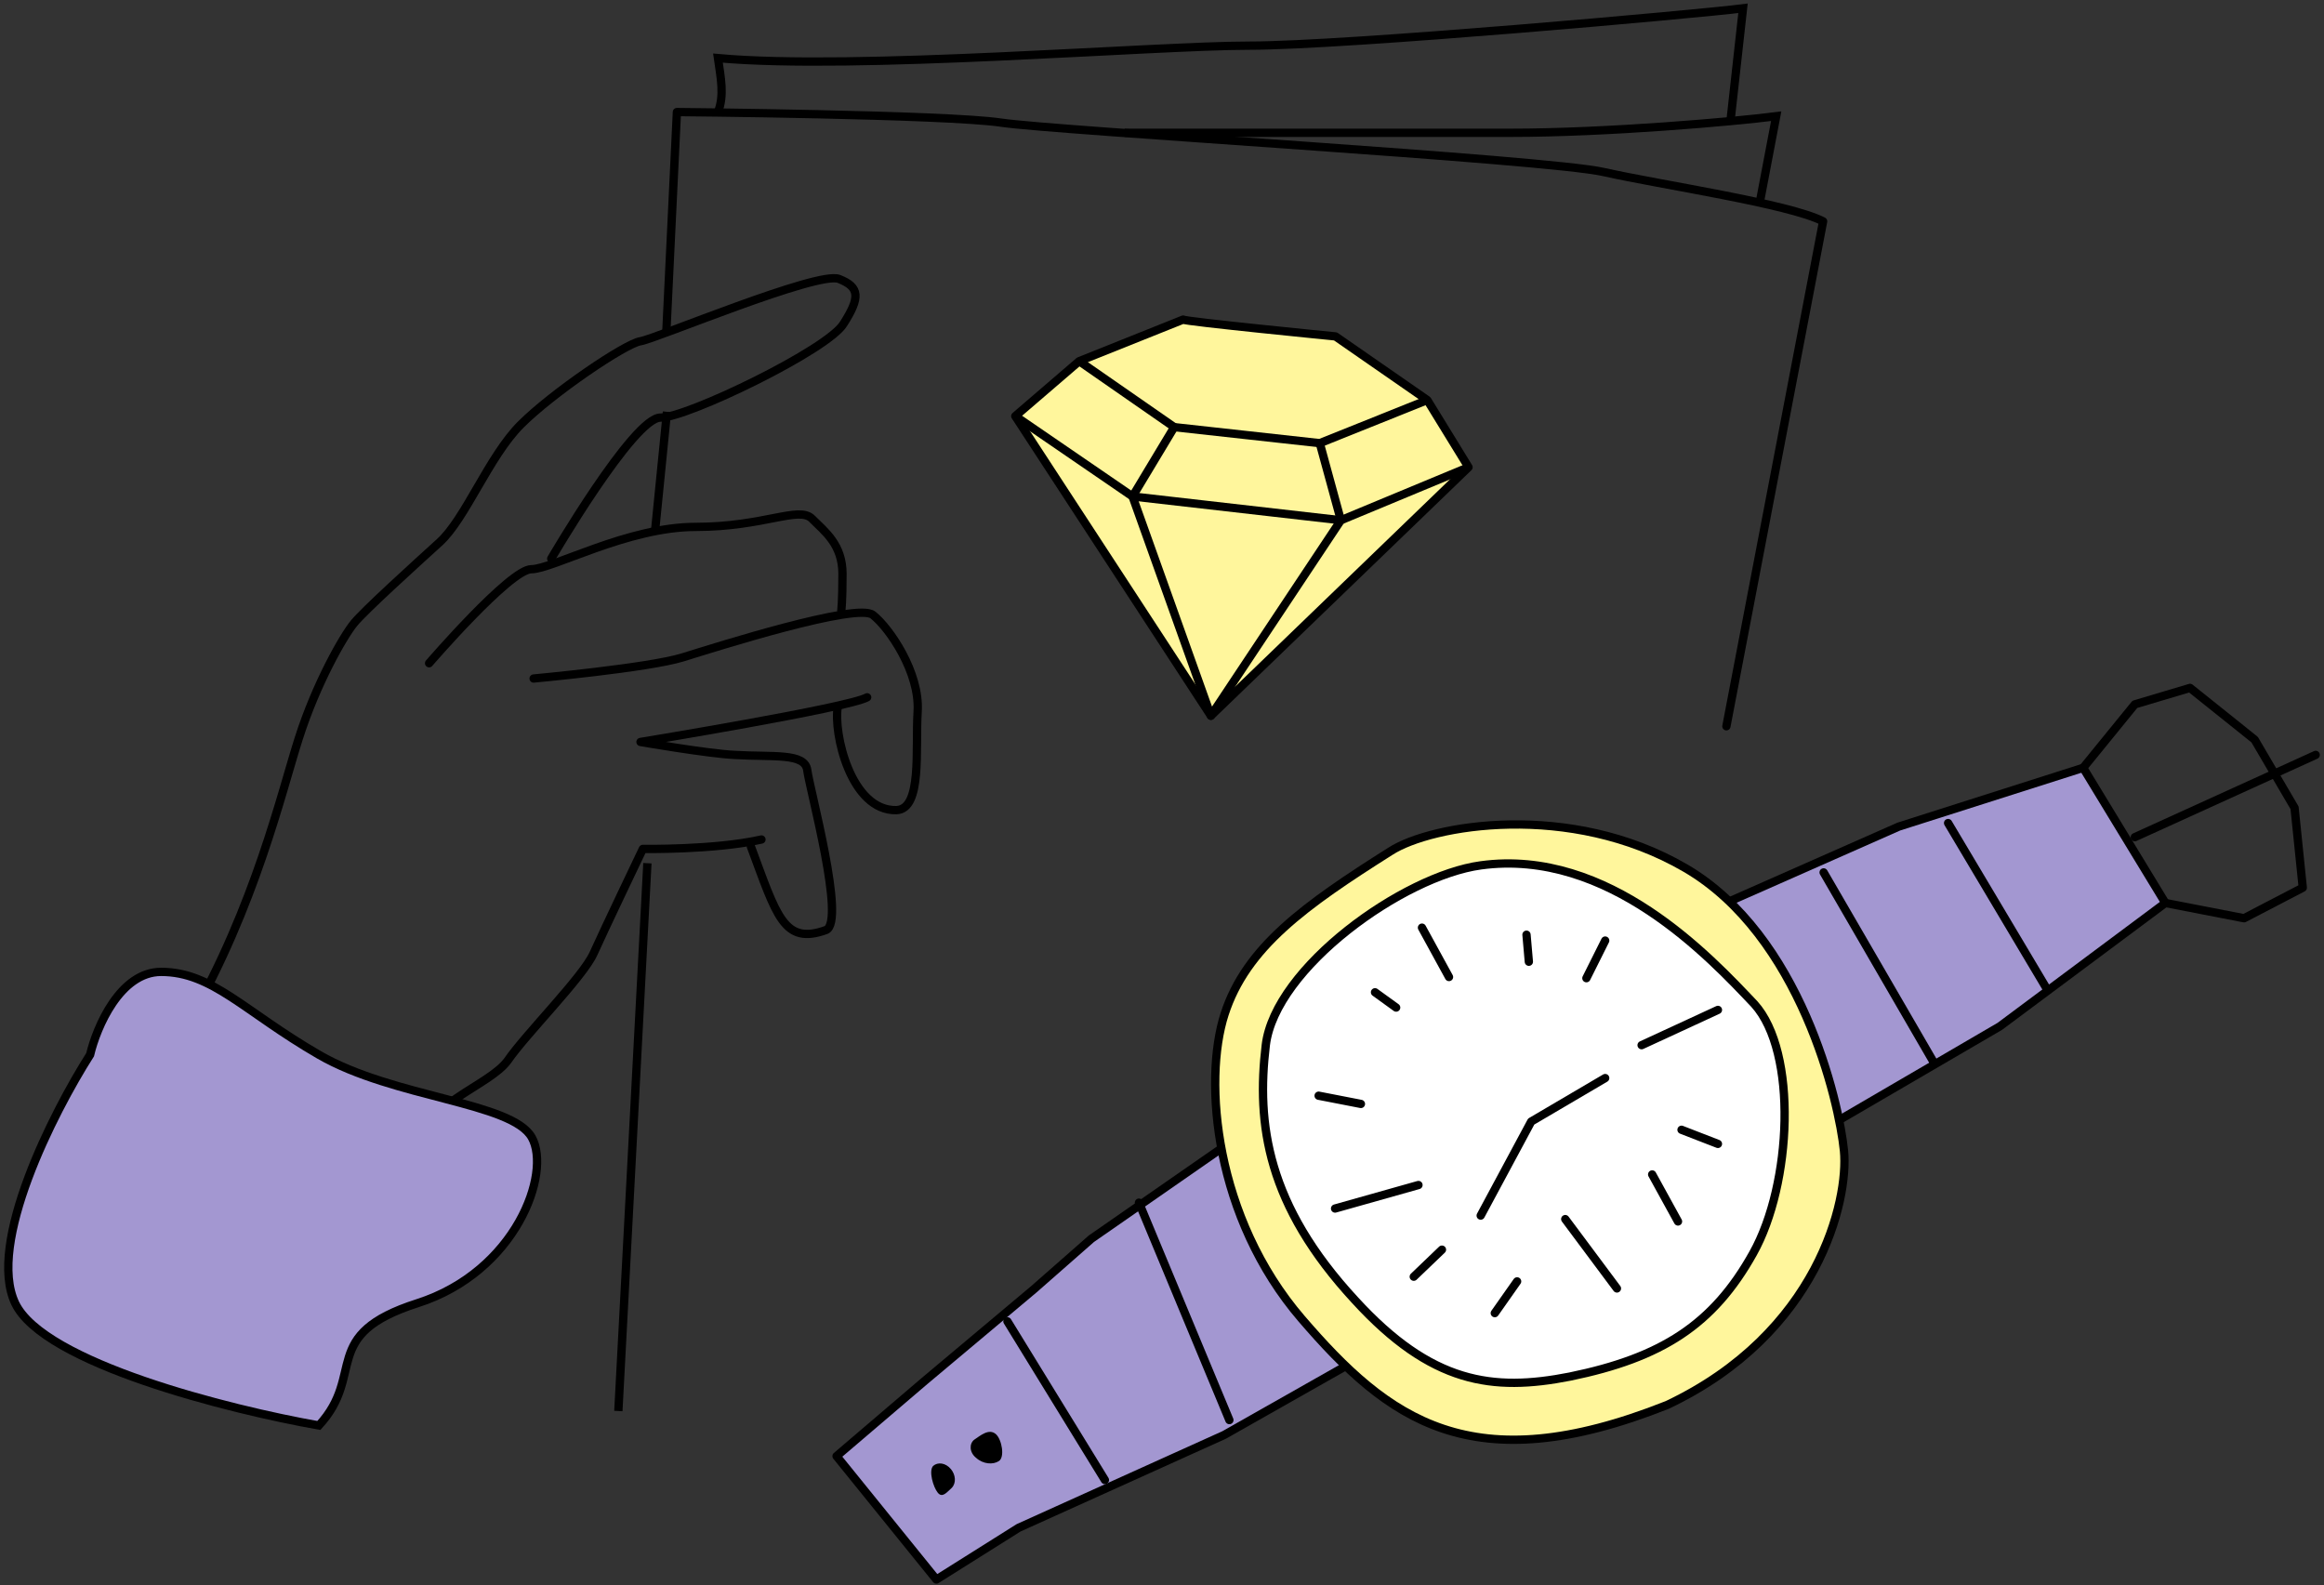
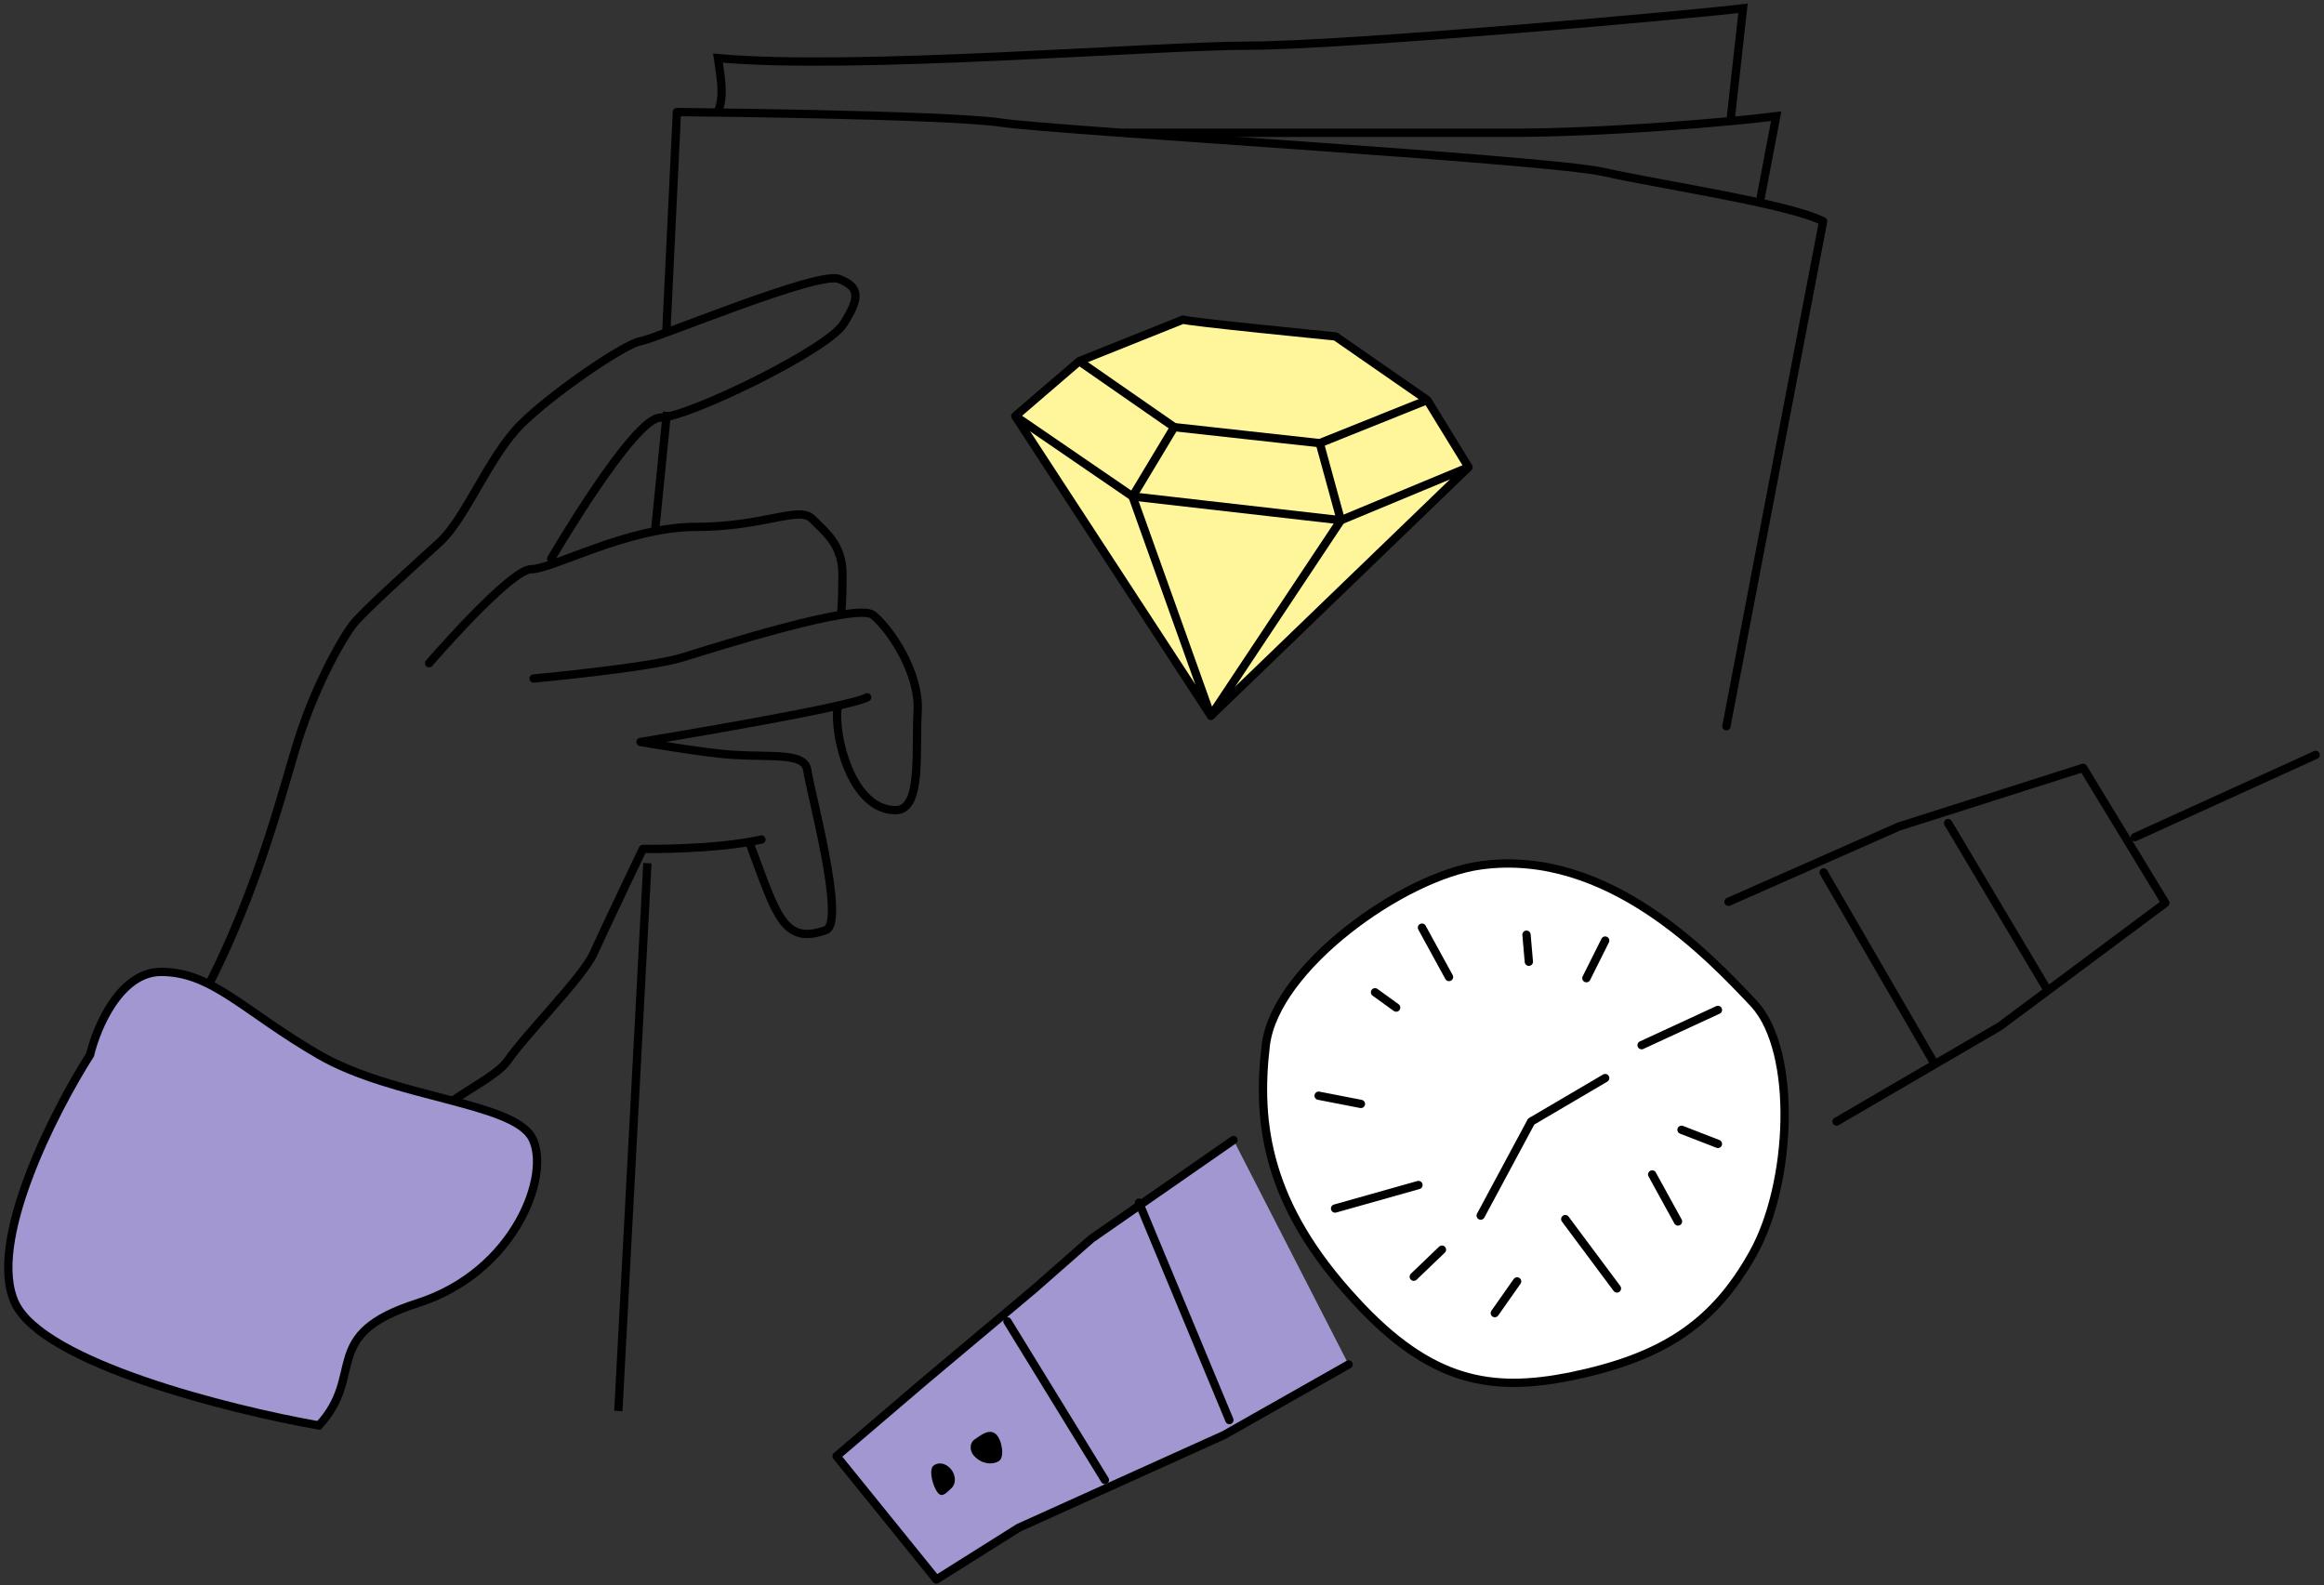
<svg xmlns="http://www.w3.org/2000/svg" width="280" height="191" viewBox="0 0 280 191" fill="none">
  <rect x="0" y="0" width="280" height="191" fill="#333333" stroke="none" />
  <path d="M13.354 136.825C13.354 136.825 14.911 136.825 22.834 122.949C30.758 109.073 33.871 95.622 35.993 88.968C38.116 82.313 41.37 76.649 42.644 75.092C43.917 73.534 49.86 68.154 52.972 65.322C56.085 62.49 58.915 54.986 62.735 51.163C66.556 47.34 75.328 41.393 77.168 41.11C79.007 40.827 98.533 32.615 101.08 33.606C103.627 34.597 103.627 35.871 101.646 38.986C99.806 42.101 82.827 50.313 79.573 50.313C76.319 50.313 66.414 67.304 66.414 67.304" stroke="black" stroke-miterlimit="10" stroke-linecap="round" stroke-linejoin="round" />
  <path d="M51.699 79.906C51.699 79.906 61.462 68.579 64.009 68.579C66.556 68.579 75.612 63.481 83.818 63.481C92.025 63.481 96.269 60.933 97.826 62.49C99.382 64.048 101.505 65.605 101.505 69.145C101.505 72.543 101.363 73.534 101.363 73.534" stroke="black" stroke-miterlimit="10" stroke-linecap="round" stroke-linejoin="round" />
  <path d="M100.939 85.145C100.373 88.26 102.495 97.746 108.013 97.605C111.126 97.463 110.277 90.384 110.56 85.711C110.843 81.039 107.164 75.658 105.183 74.101C103.344 72.543 86.365 77.924 82.262 79.198C78.158 80.472 64.292 81.747 64.292 81.747" stroke="black" stroke-miterlimit="10" stroke-linecap="round" stroke-linejoin="round" />
  <path d="M104.477 84.012C102.213 85.286 77.169 89.392 77.169 89.392C77.169 89.392 85.376 90.808 88.488 90.95C93.158 91.233 96.978 90.667 97.261 92.791C97.544 95.056 101.93 111.056 99.525 112.047C94.431 113.888 93.582 110.348 90.469 101.994" stroke="black" stroke-miterlimit="10" stroke-linecap="round" stroke-linejoin="round" />
  <path d="M91.741 101.144C86.082 102.419 77.451 102.277 77.451 102.277C77.451 102.277 72.781 112.047 71.508 114.879C70.234 117.71 63.301 124.648 61.179 127.763C58.915 130.878 51.133 132.861 48.869 139.374" stroke="black" stroke-miterlimit="10" stroke-linecap="round" stroke-linejoin="round" />
  <path d="M80.281 39.977L81.555 13.5C81.555 13.5 113.957 13.783 120.607 14.774C127.257 15.765 186.259 19.164 193.192 20.721C200.126 22.279 215.548 24.544 219.652 26.668L208 87.5" stroke="black" stroke-miterlimit="10" stroke-linecap="round" stroke-linejoin="round" />
  <path d="M78 104L74.5 170" stroke="black" />
  <path d="M142.551 38.503L130.026 43.514L122.324 50.135L145.892 86.233L176.931 56.289L171.961 48.198L160.902 40.53C160.902 40.53 142.588 38.725 142.551 38.503Z" fill="#FFF69C" stroke="black" stroke-miterlimit="10" stroke-linecap="round" stroke-linejoin="round" />
  <path d="M122.324 50.135L136.449 59.813L161.551 62.679L176.931 56.289" stroke="black" stroke-miterlimit="10" />
  <path d="M130.025 43.514L141.472 51.461L159.009 53.393L171.961 48.198" stroke="black" stroke-miterlimit="10" />
  <path d="M159.009 53.393L161.551 62.679L145.892 86.233L136.449 59.813L141.473 51.461" stroke="black" stroke-miterlimit="10" stroke-linecap="round" stroke-linejoin="round" />
  <path d="M135.5 16C144.333 16 170.4 16 182 16C193.6 16 208.833 14.667 214 14L212 24.5" stroke="black" />
  <path d="M208.5 14.5L210 1C204.833 1.667 162.1 5.5 150.5 5.5C138.9 5.5 103 8.5 86.5 7C86.833 9.333 87.3 11.5 86.5 13.5" stroke="black" />
  <path d="M148.615 137.347L131.494 149.24L124.561 155.329L111.402 166.373L100.79 175.434L112.817 190.301L122.721 184.071L147.483 172.886L162.481 164.39" fill="#A397D1" />
  <path d="M148.615 137.347L131.494 149.24L124.561 155.329L111.402 166.373L100.79 175.434L112.817 190.301L122.721 184.071L147.483 172.886L162.481 164.39" stroke="black" stroke-miterlimit="10" stroke-linecap="round" stroke-linejoin="round" />
-   <path d="M208.253 108.648L228.769 99.586L250.984 92.507L260.888 108.789L240.938 123.656L221.27 135.125" fill="#A397D1" />
  <path d="M208.253 108.648L228.769 99.586L250.984 92.507L260.888 108.789L240.938 123.656L221.27 135.125" stroke="black" stroke-miterlimit="10" stroke-linecap="round" stroke-linejoin="round" />
-   <path d="M167.535 102.55C157.247 109.049 150.146 114.104 147.538 122.191C144.93 130.278 146.379 146.741 156.812 158.872C167.246 171.003 177.244 178.657 200.864 169.27C219.114 160.631 222.745 144.575 222.166 138.654C221.586 132.733 216.949 112.66 203.038 104.572C189.127 96.485 172.462 99.373 167.535 102.55Z" fill="#FFF69C" stroke="black" stroke-miterlimit="10" stroke-linecap="round" stroke-linejoin="round" />
  <path d="M178.398 104.259C169.059 105.533 153.636 116.577 152.504 125.922C151.372 135.409 152.646 145.178 163.258 156.647C172.455 166.7 179.812 167.691 189.151 165.85C200.187 163.585 206.413 159.62 211.224 150.983C215.893 142.63 216.601 126.772 211.365 120.966C206.13 115.444 193.82 102.135 178.398 104.259Z" fill="white" stroke="black" stroke-miterlimit="10" stroke-linecap="round" stroke-linejoin="round" />
  <path d="M206.98 121.674L197.783 125.922" stroke="black" stroke-miterlimit="10" stroke-linecap="round" stroke-linejoin="round" />
  <path d="M202.593 136.116L206.979 137.816" stroke="black" stroke-miterlimit="10" stroke-linecap="round" stroke-linejoin="round" />
  <path d="M199.057 141.497L202.169 147.161" stroke="black" stroke-miterlimit="10" stroke-linecap="round" stroke-linejoin="round" />
  <path d="M188.585 146.877L194.811 155.231" stroke="black" stroke-miterlimit="10" stroke-linecap="round" stroke-linejoin="round" />
  <path d="M182.784 154.382L180.096 158.205" stroke="black" stroke-miterlimit="10" stroke-linecap="round" stroke-linejoin="round" />
  <path d="M173.729 150.559L170.333 153.815" stroke="black" stroke-miterlimit="10" stroke-linecap="round" stroke-linejoin="round" />
  <path d="M170.899 142.771L160.853 145.603" stroke="black" stroke-miterlimit="10" stroke-linecap="round" stroke-linejoin="round" />
  <path d="M163.965 133.001L158.871 132.01" stroke="black" stroke-miterlimit="10" stroke-linecap="round" stroke-linejoin="round" />
  <path d="M168.211 121.391L165.664 119.55" stroke="black" stroke-miterlimit="10" stroke-linecap="round" stroke-linejoin="round" />
  <path d="M174.578 117.71L171.323 111.763" stroke="black" stroke-miterlimit="10" stroke-linecap="round" stroke-linejoin="round" />
  <path d="M184.199 115.869L183.916 112.612" stroke="black" stroke-miterlimit="10" stroke-linecap="round" stroke-linejoin="round" />
  <path d="M193.396 129.886L184.482 135.125L178.397 146.453" stroke="black" stroke-miterlimit="10" stroke-linecap="round" stroke-linejoin="round" />
  <path d="M137.223 144.895L148.118 171.089" stroke="black" stroke-miterlimit="10" stroke-linecap="round" stroke-linejoin="round" />
  <path d="M121.377 159.196L133.121 178.31" stroke="black" stroke-miterlimit="10" stroke-linecap="round" stroke-linejoin="round" />
  <path d="M219.714 105.108L233.014 128.046" stroke="black" stroke-miterlimit="10" stroke-linecap="round" stroke-linejoin="round" />
  <path d="M234.711 99.161L246.596 119.126" stroke="black" stroke-miterlimit="10" stroke-linecap="round" stroke-linejoin="round" />
-   <path d="M250.983 92.507L257.209 84.861L263.859 82.879L271.641 89.109L276.452 97.321L277.443 106.949L270.368 110.63L260.888 108.79" stroke="black" stroke-miterlimit="10" stroke-linecap="round" stroke-linejoin="round" />
  <path d="M257.209 100.861L278.999 90.949" stroke="black" stroke-miterlimit="10" stroke-linecap="round" stroke-linejoin="round" />
  <path d="M120.357 176.023C119.64 176.497 118.444 176.402 117.608 175.643C116.771 174.979 116.771 173.934 117.368 173.46C118.086 172.985 119.162 172.036 119.998 172.795C120.716 173.46 121.074 175.548 120.357 176.023Z" fill="black" />
  <path d="M114.67 179.257C114.109 179.747 113.549 180.531 112.988 179.845C112.428 179.159 111.867 177.2 112.428 176.612C112.988 176.122 113.922 176.22 114.576 177.004C115.137 177.69 115.23 178.67 114.67 179.257Z" fill="black" />
  <path d="M193.396 113.32L191.132 117.851" stroke="black" stroke-miterlimit="10" stroke-linecap="round" stroke-linejoin="round" />
  <path d="M80.358 49.615L78.933 63.871" stroke="black" />
  <path d="M19.41 117.093C14.467 117.093 11.648 123.745 10.856 127.072C6.421 134.041 -1.594 149.786 1.827 157.009C5.249 164.232 27.646 169.839 38.417 171.74C44.12 165.563 38.417 160.811 50.297 157.009C62.177 153.208 66.454 141.328 64.078 137.051C61.702 132.774 47.446 132.299 38.417 127.072C29.389 121.845 25.587 117.093 19.41 117.093Z" fill="#A397D1" stroke="black" />
</svg>